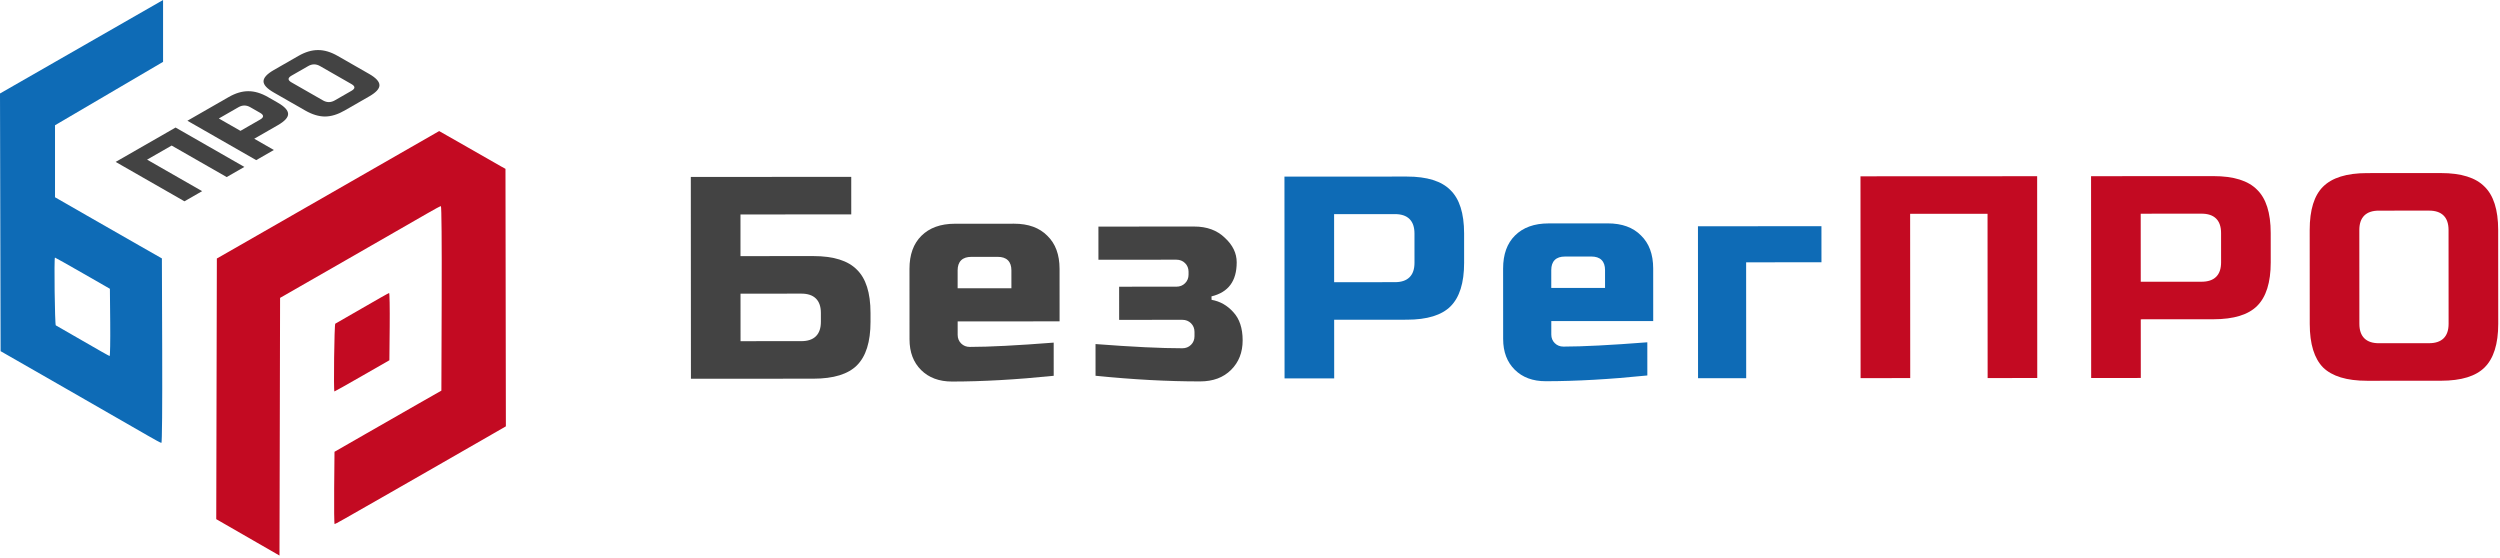
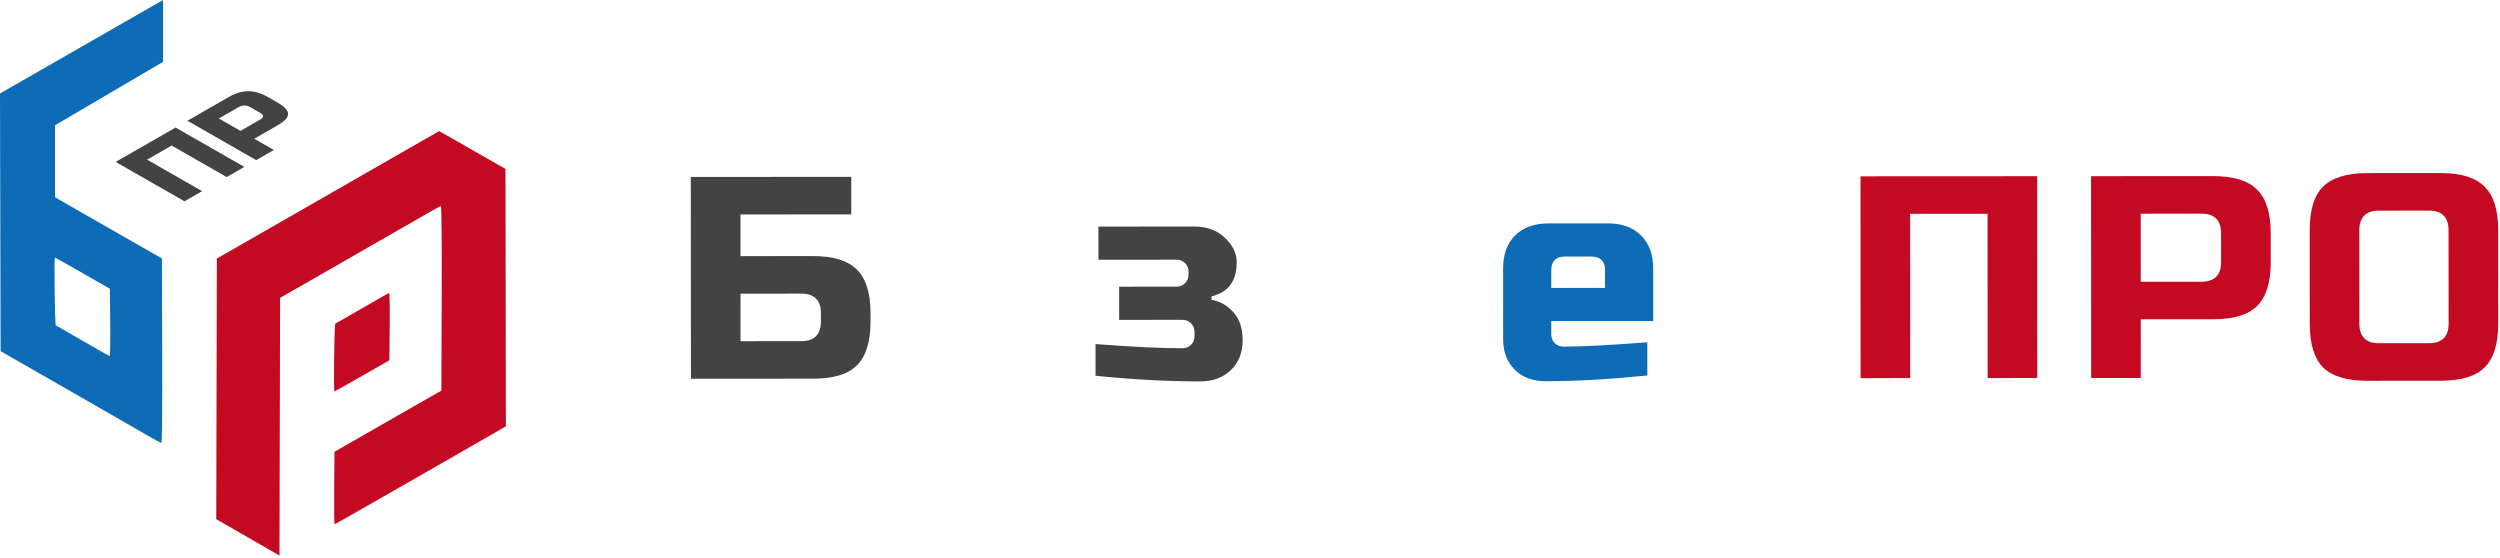
<svg xmlns="http://www.w3.org/2000/svg" width="300" height="67" viewBox="0 0 300 67" fill="none">
  <path fill-rule="evenodd" clip-rule="evenodd" d="M19.568 0V7.422L6.602 15.03V23.671L10.359 25.827C12.425 27.013 15.311 28.665 16.772 29.497L19.427 31.01L19.464 42.08C19.486 48.773 19.448 53.15 19.369 53.15C19.297 53.15 18.547 52.748 17.702 52.256C16.857 51.764 12.545 49.286 8.119 46.75L0.072 42.139L0 11.218L19.568 0ZM6.696 39.042C6.757 39.066 8.211 39.903 9.926 40.9C11.642 41.898 13.095 42.718 13.155 42.723C13.214 42.728 13.246 40.914 13.226 38.693L13.188 34.654L9.926 32.783C8.133 31.755 6.633 30.911 6.594 30.909C6.476 30.902 6.578 38.994 6.696 39.042Z" fill="#0E6BB6" />
  <path d="M42.117 21.797C36.307 25.131 30.308 28.571 28.788 29.44L26.022 31.021L25.986 46.66L25.95 62.299L27.05 62.932C27.587 63.241 28.991 64.05 30.337 64.824L30.844 65.116L33.538 66.666L33.574 51.206L33.61 35.745L41.657 31.134C46.083 28.598 50.395 26.121 51.24 25.629C52.085 25.137 52.836 24.734 52.907 24.734C52.986 24.734 53.024 29.111 53.002 35.805L52.966 46.875L50.31 48.388C48.849 49.22 45.964 50.872 43.897 52.058L40.14 54.214L40.1 58.552C40.079 60.938 40.103 62.89 40.154 62.89C40.241 62.89 41.145 62.379 46.939 59.06C48.226 58.323 50.14 57.227 51.193 56.624C54.135 54.939 57.189 53.185 59.033 52.123L60.705 51.16L60.681 35.71L60.657 20.26L60.073 19.938C59.752 19.76 57.965 18.74 56.104 17.669C54.242 16.599 52.71 15.726 52.7 15.729C52.69 15.731 47.928 18.462 42.117 21.797Z" fill="#C30A22" />
  <path d="M43.465 36.984C41.749 37.982 40.295 38.819 40.234 38.843C40.116 38.89 40.014 46.983 40.132 46.976C40.171 46.974 41.671 46.13 43.465 45.101L46.726 43.231L46.764 39.192C46.784 36.971 46.752 35.157 46.693 35.162C46.633 35.166 45.181 35.987 43.465 36.984Z" fill="#C30A22" />
  <path d="M29.324 20.03L27.202 21.248L20.598 17.466L17.651 19.157L24.256 22.939L22.134 24.156L13.879 19.429L21.069 15.304L29.324 20.03Z" fill="#434343" />
  <path d="M22.489 14.489L27.439 11.649C28.264 11.175 29.05 10.941 29.797 10.945C30.543 10.94 31.329 11.174 32.155 11.646L33.334 12.322C34.16 12.794 34.573 13.247 34.573 13.679C34.573 14.103 34.161 14.551 33.336 15.025L30.507 16.648L32.865 17.998L30.744 19.216L22.489 14.489ZM30.033 12.864C29.562 12.594 29.09 12.594 28.619 12.864L26.261 14.217L28.856 15.703L31.213 14.35C31.685 14.079 31.684 13.809 31.213 13.539L30.033 12.864Z" fill="#434343" />
-   <path d="M38.401 7.927C37.93 7.657 37.458 7.657 36.987 7.928L34.983 9.077C34.511 9.348 34.511 9.618 34.983 9.888L38.757 12.049C39.229 12.319 39.7 12.319 40.172 12.048L42.175 10.899C42.647 10.628 42.647 10.358 42.175 10.088L38.401 7.927ZM44.297 8.87C45.122 9.343 45.535 9.795 45.535 10.228C45.535 10.652 45.123 11.1 44.298 11.573L41.351 13.264C40.526 13.738 39.74 13.977 38.994 13.982C38.247 13.977 37.461 13.739 36.635 13.266L32.862 11.106C32.036 10.633 31.623 10.185 31.623 9.761C31.623 9.329 32.035 8.876 32.86 8.403L35.807 6.712C36.632 6.238 37.418 6.004 38.165 6.008C38.911 6.003 39.697 6.237 40.523 6.71L44.297 8.87Z" fill="#434343" />
  <path fill-rule="evenodd" clip-rule="evenodd" d="M292.9 20.768C295.356 20.766 297.084 21.323 298.138 22.391L298.139 22.392L298.141 22.394C299.217 23.439 299.78 25.154 299.781 27.592L299.788 38.856C299.789 41.294 299.228 43.023 298.151 44.093C297.099 45.139 295.371 45.687 292.914 45.688L284.051 45.693C281.596 45.694 279.854 45.149 278.776 44.103C277.722 43.034 277.171 41.306 277.169 38.868L277.163 27.605C277.162 25.165 277.712 23.449 278.764 22.403C279.841 21.333 281.582 20.774 284.037 20.772L292.9 20.768ZM293.826 27.596C293.825 26.859 293.639 26.268 293.231 25.863C292.822 25.457 292.226 25.273 291.484 25.274L285.458 25.277C284.716 25.277 284.121 25.462 283.712 25.868C283.304 26.274 283.119 26.865 283.119 27.601L283.125 38.865C283.126 39.601 283.312 40.193 283.72 40.598C284.129 41.003 284.725 41.187 285.466 41.187L291.493 41.184C292.235 41.183 292.83 40.998 293.239 40.593C293.647 40.187 293.832 39.596 293.832 38.859L293.826 27.596Z" fill="#C30A22" />
  <path fill-rule="evenodd" clip-rule="evenodd" d="M265.604 21.134C268.06 21.133 269.788 21.69 270.841 22.758L270.843 22.759L270.845 22.761C271.921 23.806 272.484 25.521 272.485 27.959L272.487 31.479C272.489 33.917 271.928 35.646 270.851 36.716C269.798 37.762 268.07 38.31 265.613 38.311L256.892 38.316L256.896 45.356L250.94 45.359L250.927 21.142L265.604 21.134ZM266.529 27.962C266.529 27.226 266.343 26.635 265.934 26.229C265.526 25.824 264.93 25.64 264.188 25.64L256.885 25.645L256.89 33.81L264.193 33.807C264.935 33.806 265.53 33.622 265.938 33.216C266.346 32.81 266.532 32.219 266.531 31.482L266.529 27.962Z" fill="#C30A22" />
  <path d="M223.271 45.374L223.258 21.157L244.458 21.146L244.471 45.362L238.516 45.366L238.505 25.654L229.216 25.66L229.227 45.371L223.271 45.374Z" fill="#C30A22" />
-   <path fill-rule="evenodd" clip-rule="evenodd" d="M168.811 21.187C171.267 21.185 172.995 21.743 174.049 22.81L174.05 22.812L174.052 22.813C175.128 23.858 175.691 25.573 175.693 28.012L175.694 31.531C175.696 33.969 175.135 35.698 174.058 36.768C173.005 37.814 171.277 38.362 168.821 38.364L160.099 38.368L160.103 45.408L154.147 45.411L154.134 21.195L168.811 21.187ZM169.737 28.015C169.736 27.278 169.55 26.687 169.142 26.282C168.733 25.877 168.137 25.692 167.396 25.693L160.092 25.697L160.097 33.863L167.4 33.859C168.142 33.859 168.737 33.674 169.145 33.268C169.554 32.862 169.739 32.271 169.739 31.535L169.737 28.015Z" fill="#0E6BB6" />
  <path fill-rule="evenodd" clip-rule="evenodd" d="M82.912 45.45L82.898 21.233L102.149 21.223L102.151 25.728L88.857 25.735L88.859 30.734L97.581 30.729C100.036 30.728 101.764 31.285 102.818 32.352L102.82 32.354L102.821 32.355C103.898 33.4 104.461 35.115 104.462 37.554L104.463 38.61C104.464 41.047 103.903 42.776 102.826 43.847C101.774 44.893 100.046 45.441 97.589 45.442L82.912 45.45ZM98.506 37.557C98.506 36.82 98.32 36.229 97.911 35.824C97.502 35.419 96.907 35.235 96.165 35.235L88.862 35.239L88.865 40.941L96.168 40.937C96.91 40.937 97.505 40.752 97.914 40.346C98.322 39.941 98.507 39.349 98.507 38.613L98.506 37.557Z" fill="#434343" />
  <path fill-rule="evenodd" clip-rule="evenodd" d="M192.92 26.805C194.65 26.805 195.973 27.295 196.916 28.253L196.918 28.255L196.92 28.257C197.886 29.193 198.382 30.505 198.383 32.223L198.386 38.524L186.155 38.53L186.156 40.149C186.156 40.554 186.294 40.902 186.573 41.178C186.852 41.455 187.203 41.592 187.61 41.592C189.919 41.59 193.276 41.418 197.678 41.075L197.681 45.056C193.2 45.514 189.136 45.744 185.486 45.746C183.924 45.747 182.694 45.282 181.771 44.367C180.848 43.452 180.379 42.231 180.378 40.681L180.373 32.233C180.372 30.513 180.855 29.2 181.798 28.263C182.765 27.302 184.1 26.81 185.83 26.809L192.92 26.805ZM190.972 30.784L187.782 30.786C187.276 30.786 186.858 30.912 186.568 31.2C186.278 31.489 186.152 31.904 186.152 32.406L186.153 34.553L192.605 34.549L192.604 32.402C192.604 31.9 192.477 31.485 192.187 31.197C191.896 30.909 191.478 30.784 190.972 30.784Z" fill="#0E6BB6" />
-   <path fill-rule="evenodd" clip-rule="evenodd" d="M121.684 26.844C123.415 26.843 124.737 27.334 125.681 28.292L125.683 28.294L125.684 28.295C126.65 29.231 127.146 30.544 127.147 32.262L127.15 38.562L114.919 38.569L114.92 40.188C114.921 40.592 115.059 40.94 115.338 41.217C115.617 41.494 115.968 41.63 116.375 41.63C118.683 41.629 122.04 41.457 126.443 41.114L126.445 45.095C121.965 45.553 117.9 45.783 114.25 45.785C112.689 45.786 111.458 45.321 110.535 44.406C109.612 43.49 109.143 42.269 109.142 40.719L109.137 32.271C109.136 30.552 109.619 29.238 110.562 28.302C111.529 27.341 112.864 26.849 114.594 26.848L121.684 26.844ZM119.737 30.823L116.546 30.824C116.04 30.825 115.622 30.95 115.332 31.239C115.042 31.527 114.916 31.942 114.916 32.444L114.917 34.591L121.369 34.588L121.368 32.441C121.368 31.939 121.241 31.524 120.951 31.236C120.66 30.948 120.242 30.822 119.737 30.823Z" fill="#434343" />
-   <path d="M203.765 45.384L203.755 27.152L218.573 27.144L218.576 31.473L209.536 31.478L209.543 45.381L203.765 45.384Z" fill="#0E6BB6" />
  <path d="M143.296 27.184C144.834 27.183 146.054 27.637 146.977 28.53L146.979 28.532L146.981 28.534C147.939 29.416 148.403 30.395 148.404 31.476C148.404 32.618 148.146 33.515 147.649 34.184C147.153 34.852 146.404 35.317 145.377 35.566L145.391 35.98C146.405 36.158 147.273 36.648 148 37.459L148.001 37.461L148.002 37.462C148.736 38.256 149.117 39.372 149.118 40.838C149.119 42.29 148.653 43.467 147.728 44.386C146.807 45.302 145.577 45.768 144.015 45.769C140.132 45.771 135.949 45.545 131.465 45.092L131.463 41.287C135.871 41.625 139.346 41.794 141.886 41.792C142.293 41.792 142.644 41.655 142.923 41.378C143.201 41.101 143.339 40.753 143.339 40.349L143.339 39.821C143.338 39.416 143.2 39.068 142.921 38.791C142.642 38.515 142.291 38.378 141.884 38.378L134.298 38.382L134.295 34.405L141.173 34.401C141.58 34.401 141.931 34.264 142.209 33.987C142.488 33.71 142.626 33.361 142.626 32.957L142.626 32.605C142.625 32.201 142.487 31.853 142.208 31.576C141.929 31.299 141.578 31.163 141.171 31.163L131.812 31.168L131.81 27.191L143.296 27.184Z" fill="#434343" />
</svg>